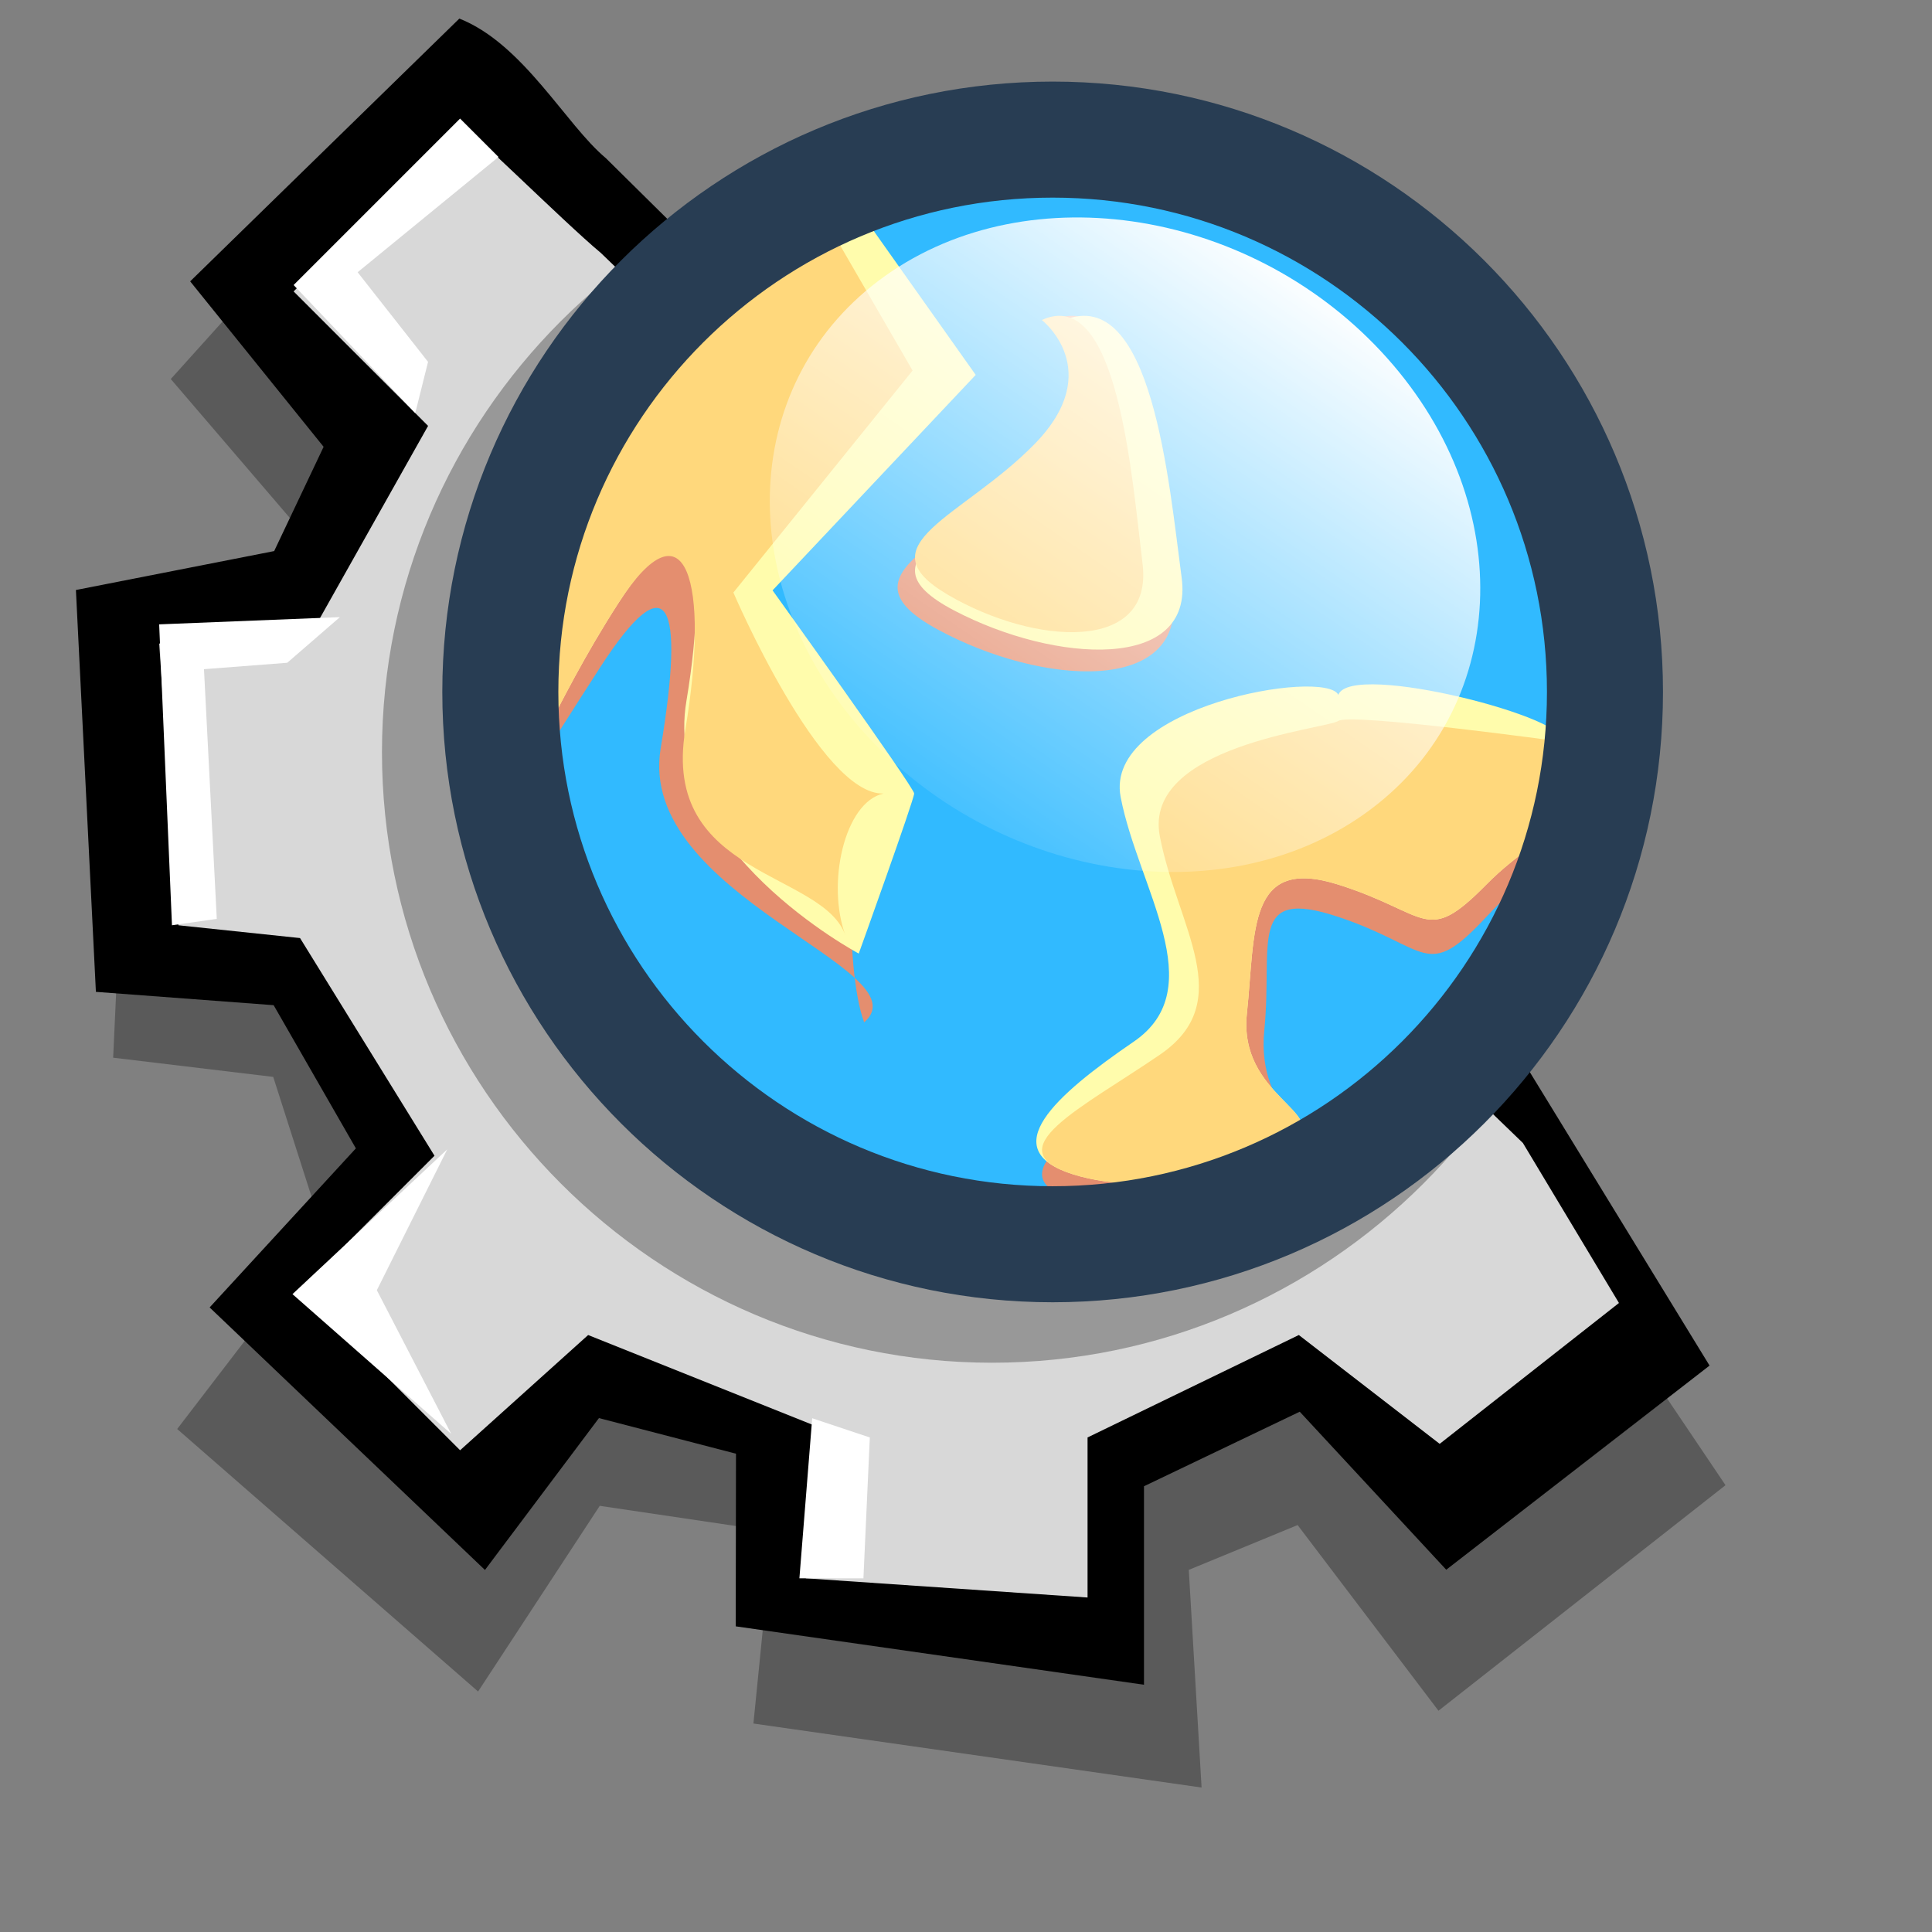
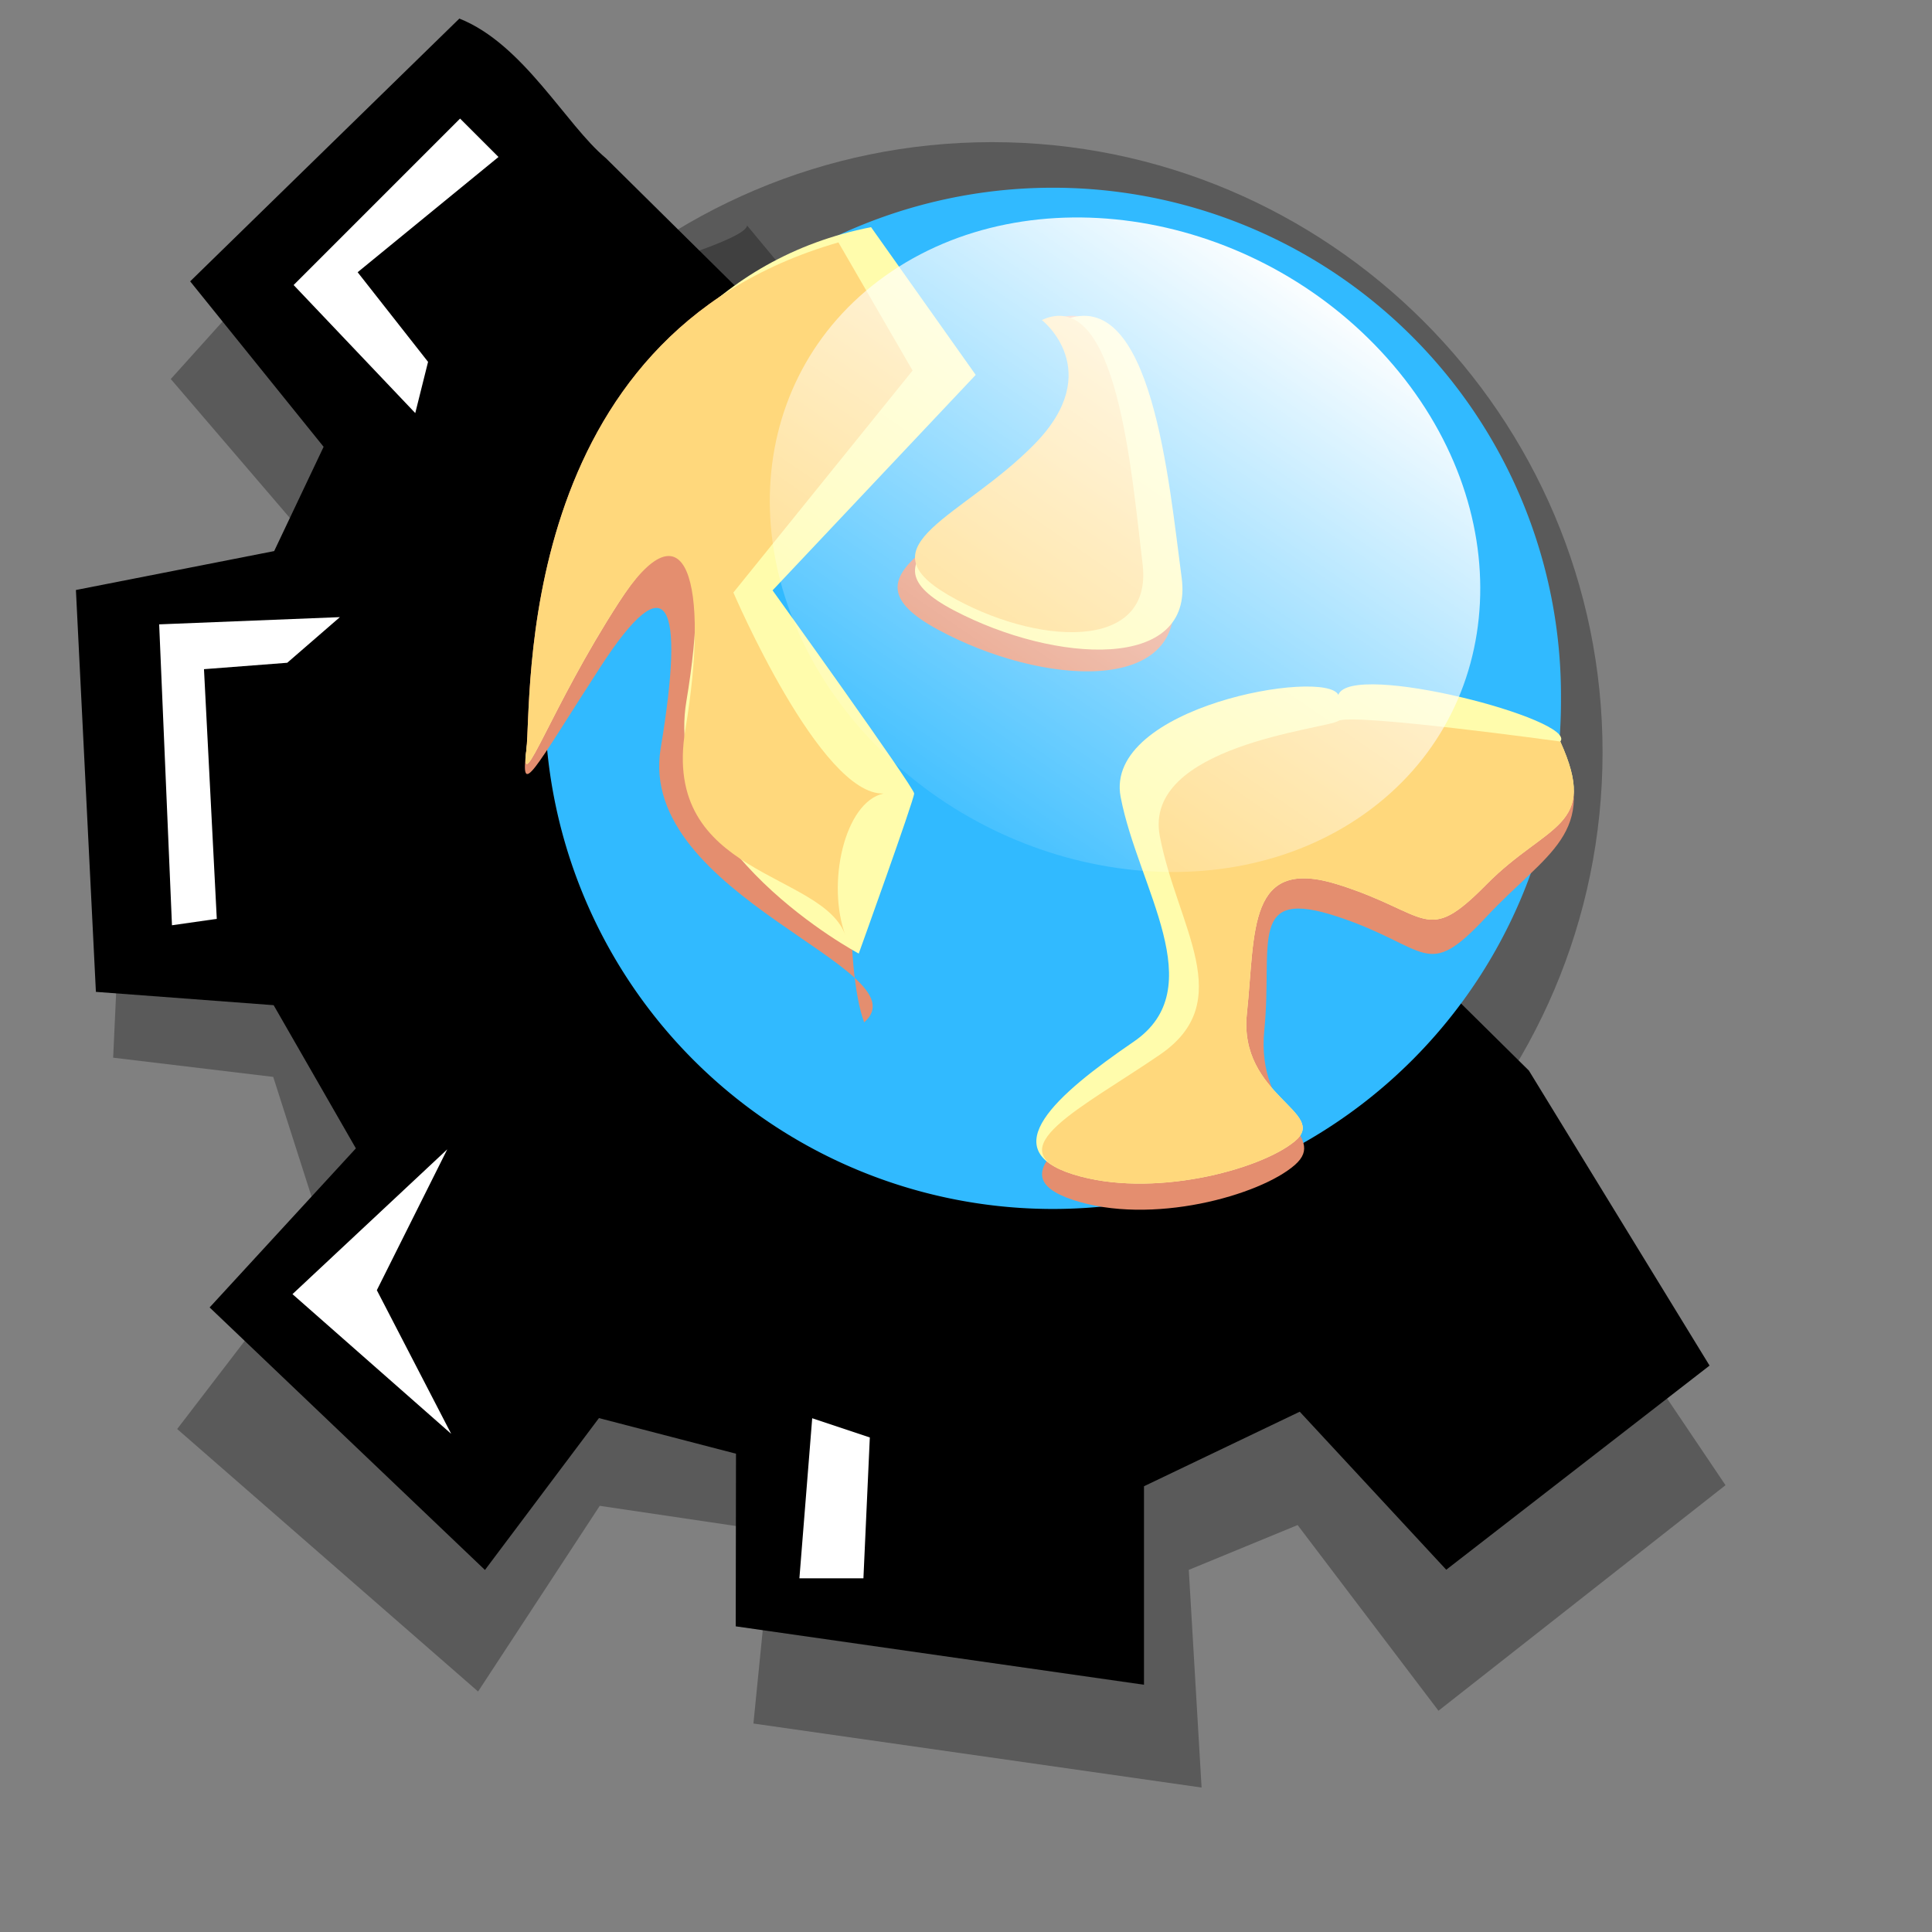
<svg xmlns="http://www.w3.org/2000/svg" xmlns:ns1="http://sodipodi.sourceforge.net/DTD/sodipodi-0.dtd" xmlns:ns2="http://www.inkscape.org/namespaces/inkscape" xmlns:xlink="http://www.w3.org/1999/xlink" id="svg604" ns1:version="0.32" width="72pt" height="72pt" ns1:docbase="/home/zeus/images/icons/gartoon/svg" ns1:docname="konqueror.svg" ns2:version="0.46+devel" ns2:output_extension="org.inkscape.output.svg.inkscape">
  <rect width="100%" height="100%" fill="#808080" stroke="none" />
  <defs id="defs606">
    <linearGradient id="linearGradient614">
      <stop style="stop-color:#ffdd05;stop-opacity:1;" offset="0" id="stop615" />
      <stop style="stop-color:#f20d00;stop-opacity:1;" offset="1" id="stop616" />
    </linearGradient>
    <linearGradient gradientTransform="matrix(1.037,-1.811349e-6,3.827296e-7,0.964,2.057071e-6,1.075978e-6)" spreadMethod="pad" gradientUnits="userSpaceOnUse" y2="21.479" x2="68.36" y1="32.869" x1="28.252" id="linearGradient587" xlink:href="#linearGradient584" />
    <linearGradient id="linearGradient584">
      <stop id="stop585" offset="0" style="stop-color:#ffffff;stop-opacity:0;" />
      <stop id="stop586" offset="1" style="stop-color:#ffffff;stop-opacity:1;" />
    </linearGradient>
    <ns2:perspective id="perspective2544" ns2:persp3d-origin="45 : 30 : 1" ns2:vp_z="90 : 45 : 1" ns2:vp_y="0 : 1000 : 0" ns2:vp_x="0 : 45 : 1" ns1:type="inkscape:persp3d" />
    <linearGradient ns2:collect="always" xlink:href="#linearGradient584" id="linearGradient3377" gradientUnits="userSpaceOnUse" gradientTransform="matrix(0.686,-0.489,0.628,0.704,-5.781,118.817)" spreadMethod="pad" x1="28.252" y1="32.869" x2="68.36" y2="21.479" />
  </defs>
  <ns1:namedview id="base" showgrid="false" ns2:zoom="2.7666667" ns2:cx="40.447597" ns2:cy="19.230812" ns2:window-width="691" ns2:window-height="724" ns2:window-x="0" ns2:window-y="9" ns2:current-layer="svg604" />
  <path id="path628" d="m 11.349,15.653 -2.863,3.181 7.635,8.908 c 0,0 -9.862,9.862 -9.862,10.498 0,0.636 -0.636,14.316 -0.636,14.316 l 7.953,0.954 2.545,7.953 -7.317,9.544 14.952,13.043 6.045,-9.226 8.59,1.273 -0.954,9.544 22.269,3.181 -0.636,-10.816 5.408,-2.227 6.999,9.226 L 85.74,73.798 71.285,52.343 37.118,11.2 c 0,1.273 -18.452,5.726 -18.452,5.726" style="fill:#000000;fill-opacity:0.294;fill-rule:evenodd;stroke:none" ns1:nodetypes="cccscccccccccccccccc" />
  <path ns1:nodetypes="ccccccccccccccccccccc" id="path621" d="m 22.825,0.923 -13.376,13.057 6.631,8.222 -2.457,5.181 -9.851,1.934 0.993,19.968 8.832,0.662 4.086,7.115 -7.267,7.904 13.681,13.045 5.664,-7.547 6.81,1.77 -0.013,8.578 20.286,2.902 0,-9.863 7.739,-3.704 7.28,7.852 L 84.947,67.855 75.97,53.197 30.105,7.859 C 28.12,6.205 26.007,2.183 22.825,0.923 z" style="fill:#000000;fill-opacity:1;fill-rule:evenodd;stroke:none" />
-   <path id="path620" d="m 22.861,6.21 -8.271,8.271 6.681,6.681 -5.726,10.18 -7.635,0.636 0.954,13.998 6.045,0.636 6.681,10.816 -6.681,6.681 7.953,7.953 6.363,-5.726 11.135,4.454 -0.318,7.635 13.998,0.954 0,-7.953 10.498,-5.09 6.999,5.408 8.908,-6.999 L 75.671,56.793 29.86,12.572 C 27.951,10.982 22.861,5.892 22.861,6.21 z" style="fill:#d8d8d8;fill-opacity:1;fill-rule:evenodd;stroke:none" ns1:nodetypes="ccccccccccccccccccccc" />
  <path id="path624" d="M 20.634,20.526 21.27,17.981 17.771,13.527 24.77,7.8 22.861,5.892 14.59,14.163 z" style="fill:#ffffff;fill-opacity:1;fill-rule:evenodd;stroke:none" />
  <path id="path625" d="M 16.889,30.665 14.272,32.933 10.136,33.251 10.772,45.658 8.545,45.976 7.909,31.024 z" style="fill:#ffffff;fill-opacity:1;fill-rule:evenodd;stroke:none" ns1:nodetypes="ccccccc" />
  <path id="path626" d="m 14.533,64.305 7.887,6.942 -3.695,-7.138 3.499,-6.999 z" style="fill:#ffffff;fill-opacity:1;fill-rule:evenodd;stroke:none" ns1:nodetypes="ccccc" />
  <path id="path627" d="m 40.358,70.472 2.863,0.954 -0.318,6.999 -3.181,0 z" style="fill:#ffffff;fill-opacity:1;fill-rule:evenodd;stroke:none" />
  <g id="g3390" transform="matrix(1.04,0,0,1.04,4.663,-93.499)">
    <path style="font-size:12px;fill:#000000;fill-opacity:0.294;stroke:none" d="m 42.914,96.694 c -16.066,0 -29.148,13.082 -29.148,29.148 0,16.066 13.082,29.17 29.148,29.17 16.067,0 29.17,-13.104 29.17,-29.17 0,-16.067 -13.104,-29.148 -29.17,-29.148 z" id="path3372" />
    <path transform="matrix(0.6,0,0,0.6,19.803,96.034)" ns1:ry="40.459522" ns1:rx="40.459526" ns1:cy="45.390781" ns1:cx="43.364311" d="M 83.824,45.391 A 40.46,40.46 0 1 1 2.905,45.391 40.46,40.46 0 1 1 83.824,45.391 z" id="path573" style="font-size:12px;fill:#31baff;fill-rule:evenodd;stroke-width:1pt" ns1:type="arc" />
    <path ns1:nodetypes="ccccccccc" id="path576" d="m 35.574,101.484 3.544,6.123 -8.562,10.606 c 0,0 4.165,9.724 7.181,9.602 -1.872,0.398 -1.869,8.437 -0.933,10.933 2.931,-2.531 -10.897,-6.037 -9.721,-13.096 1.176,-7.059 0.345,-8.867 -2.891,-3.867 -3.235,5 -3.824,6.324 -3.529,3.971 0.294,-2.353 -0.713,-19.771 14.911,-24.272 z" style="font-size:12px;fill:#e48e6f;fill-rule:evenodd;stroke-width:1pt" />
    <path id="path574" d="m 37.134,100.756 5,7.059 -9.706,10.294 c 0,0 6.765,9.412 6.765,9.706 0,0.294 -2.647,7.647 -2.647,7.647 0,0 -9.412,-5 -8.235,-12.059 1.176,-7.059 0,-9.706 -3.235,-4.706 -3.235,5 -4.706,9.412 -4.412,7.059 0.294,-2.353 1.471,-22.059 16.471,-25 z" style="font-size:12px;fill:#fffcac;fill-rule:evenodd;stroke-width:1pt" />
    <path ns1:nodetypes="ccccccccc" id="path575" d="m 35.574,101.484 3.544,6.123 -8.562,10.606 c 0,0 4.165,9.724 7.181,9.602 -1.872,0.398 -2.751,4.32 -1.815,6.815 -1.04,-3.12 -8.838,-2.802 -7.662,-9.86 1.176,-7.059 0.05,-11.073 -3.185,-6.072 -3.235,5 -4.706,9.412 -4.412,7.059 0.294,-2.353 -0.713,-19.771 14.911,-24.272 z" style="font-size:12px;fill:#ffd87c;fill-rule:evenodd;stroke-width:1pt" />
    <path id="path577" d="m 45.733,105.218 c 0,0 3.744,2.704 -0.416,6.655 -4.16,3.952 -9.983,5.407 -4.991,8.111 4.991,2.704 11.855,3.12 11.231,-1.664 -0.624,-4.783 -1.456,-14.974 -5.823,-13.102 z" style="font-size:12px;fill:#e48e6f;fill-rule:evenodd;stroke-width:1pt" />
    <path id="path578" d="m 46.334,105.204 c 0,0 3.626,2.538 -0.403,6.248 -4.028,3.71 -9.668,5.076 -4.834,7.615 4.834,2.538 11.481,2.929 10.877,-1.562 -0.604,-4.491 -1.41,-14.058 -5.64,-12.3 z" style="font-size:12px;fill:#fffbaa;fill-rule:evenodd;stroke-width:1pt" />
    <path id="path579" d="m 45.294,105.193 c 0,0 3.094,2.406 -0.344,5.922 -3.438,3.516 -8.252,4.812 -4.126,7.217 4.126,2.406 9.799,2.776 9.283,-1.48 -0.516,-4.256 -1.203,-13.324 -4.814,-11.659 z" style="font-size:12px;fill:#ffd87c;fill-rule:evenodd;stroke-width:1pt" />
    <path id="path580" d="m 70.066,125.392 c 0,0 -9.983,-1.456 -10.607,-1.04 -0.624,0.416 -9.359,1.248 -8.527,5.823 0.832,4.575 3.744,8.319 0,11.023 -3.744,2.704 -7.903,4.783 -4.16,6.031 3.744,1.248 8.943,-0.208 10.607,-1.664 1.664,-1.456 -1.872,-2.288 -1.456,-6.447 0.416,-4.16 -0.832,-6.863 3.536,-5.407 4.367,1.456 4.16,3.12 7.071,0 2.912,-3.12 5.407,-3.951 3.536,-8.319 z" style="font-size:12px;fill:#e48e6f;fill-rule:evenodd;stroke-width:1pt" />
    <path ns1:nodetypes="cccccccccc" id="path582" d="m 70.066,125.332 c 0.832,-1.04 -9.983,-3.874 -10.607,-2.232 -0.624,-1.27 -11.231,0.557 -10.399,4.889 0.832,4.332 4.367,9.124 0.624,11.683 -3.744,2.56 -6.655,5.152 -2.912,6.334 3.744,1.181 8.943,-0.197 10.607,-1.575 1.664,-1.378 -2.704,-2.166 -2.288,-6.104 0.416,-3.938 0,-7.537 4.367,-6.159 4.367,1.378 4.16,2.953 7.071,0 2.912,-2.953 5.407,-2.701 3.536,-6.836 z" style="font-size:12px;fill:#fffcac;fill-rule:evenodd;stroke-width:1pt" />
    <path ns1:nodetypes="cccccccccc" id="path581" d="m 70.066,125.332 c 0,0 -9.983,-1.378 -10.607,-0.984 -0.624,0.394 -9.359,1.181 -8.527,5.513 0.832,4.332 3.744,7.876 0,10.435 -3.744,2.56 -7.903,4.529 -4.16,5.71 3.744,1.181 8.943,-0.197 10.607,-1.575 1.664,-1.378 -2.704,-2.166 -2.288,-6.104 0.416,-3.938 0,-7.537 4.367,-6.159 4.367,1.378 4.16,2.953 7.071,0 2.912,-2.953 5.407,-2.701 3.536,-6.836 z" style="font-size:12px;fill:#ffd87c;fill-rule:evenodd;stroke-width:1pt" />
-     <path id="path654" d="m 72.199,122.962 c 0,14.567 -11.822,26.389 -26.389,26.389 -14.567,0 -26.389,-11.822 -26.389,-26.389 0,-14.567 11.822,-26.389 26.389,-26.389 14.567,0 26.389,11.822 26.389,26.389 z" style="font-size:12px;fill:none;stroke:#283d53;stroke-width:5.544" />
    <path id="path588" d="m 61.792,107.012 c 6.325,7.091 5.849,16.841 -1.064,21.763 -6.913,4.922 -17.657,3.163 -23.983,-3.928 -6.326,-7.091 -5.849,-16.841 1.064,-21.763 6.913,-4.923 17.657,-3.163 23.983,3.928 z" style="font-size:12px;fill:url(#linearGradient3377);fill-rule:evenodd;stroke-width:1pt" />
  </g>
</svg>